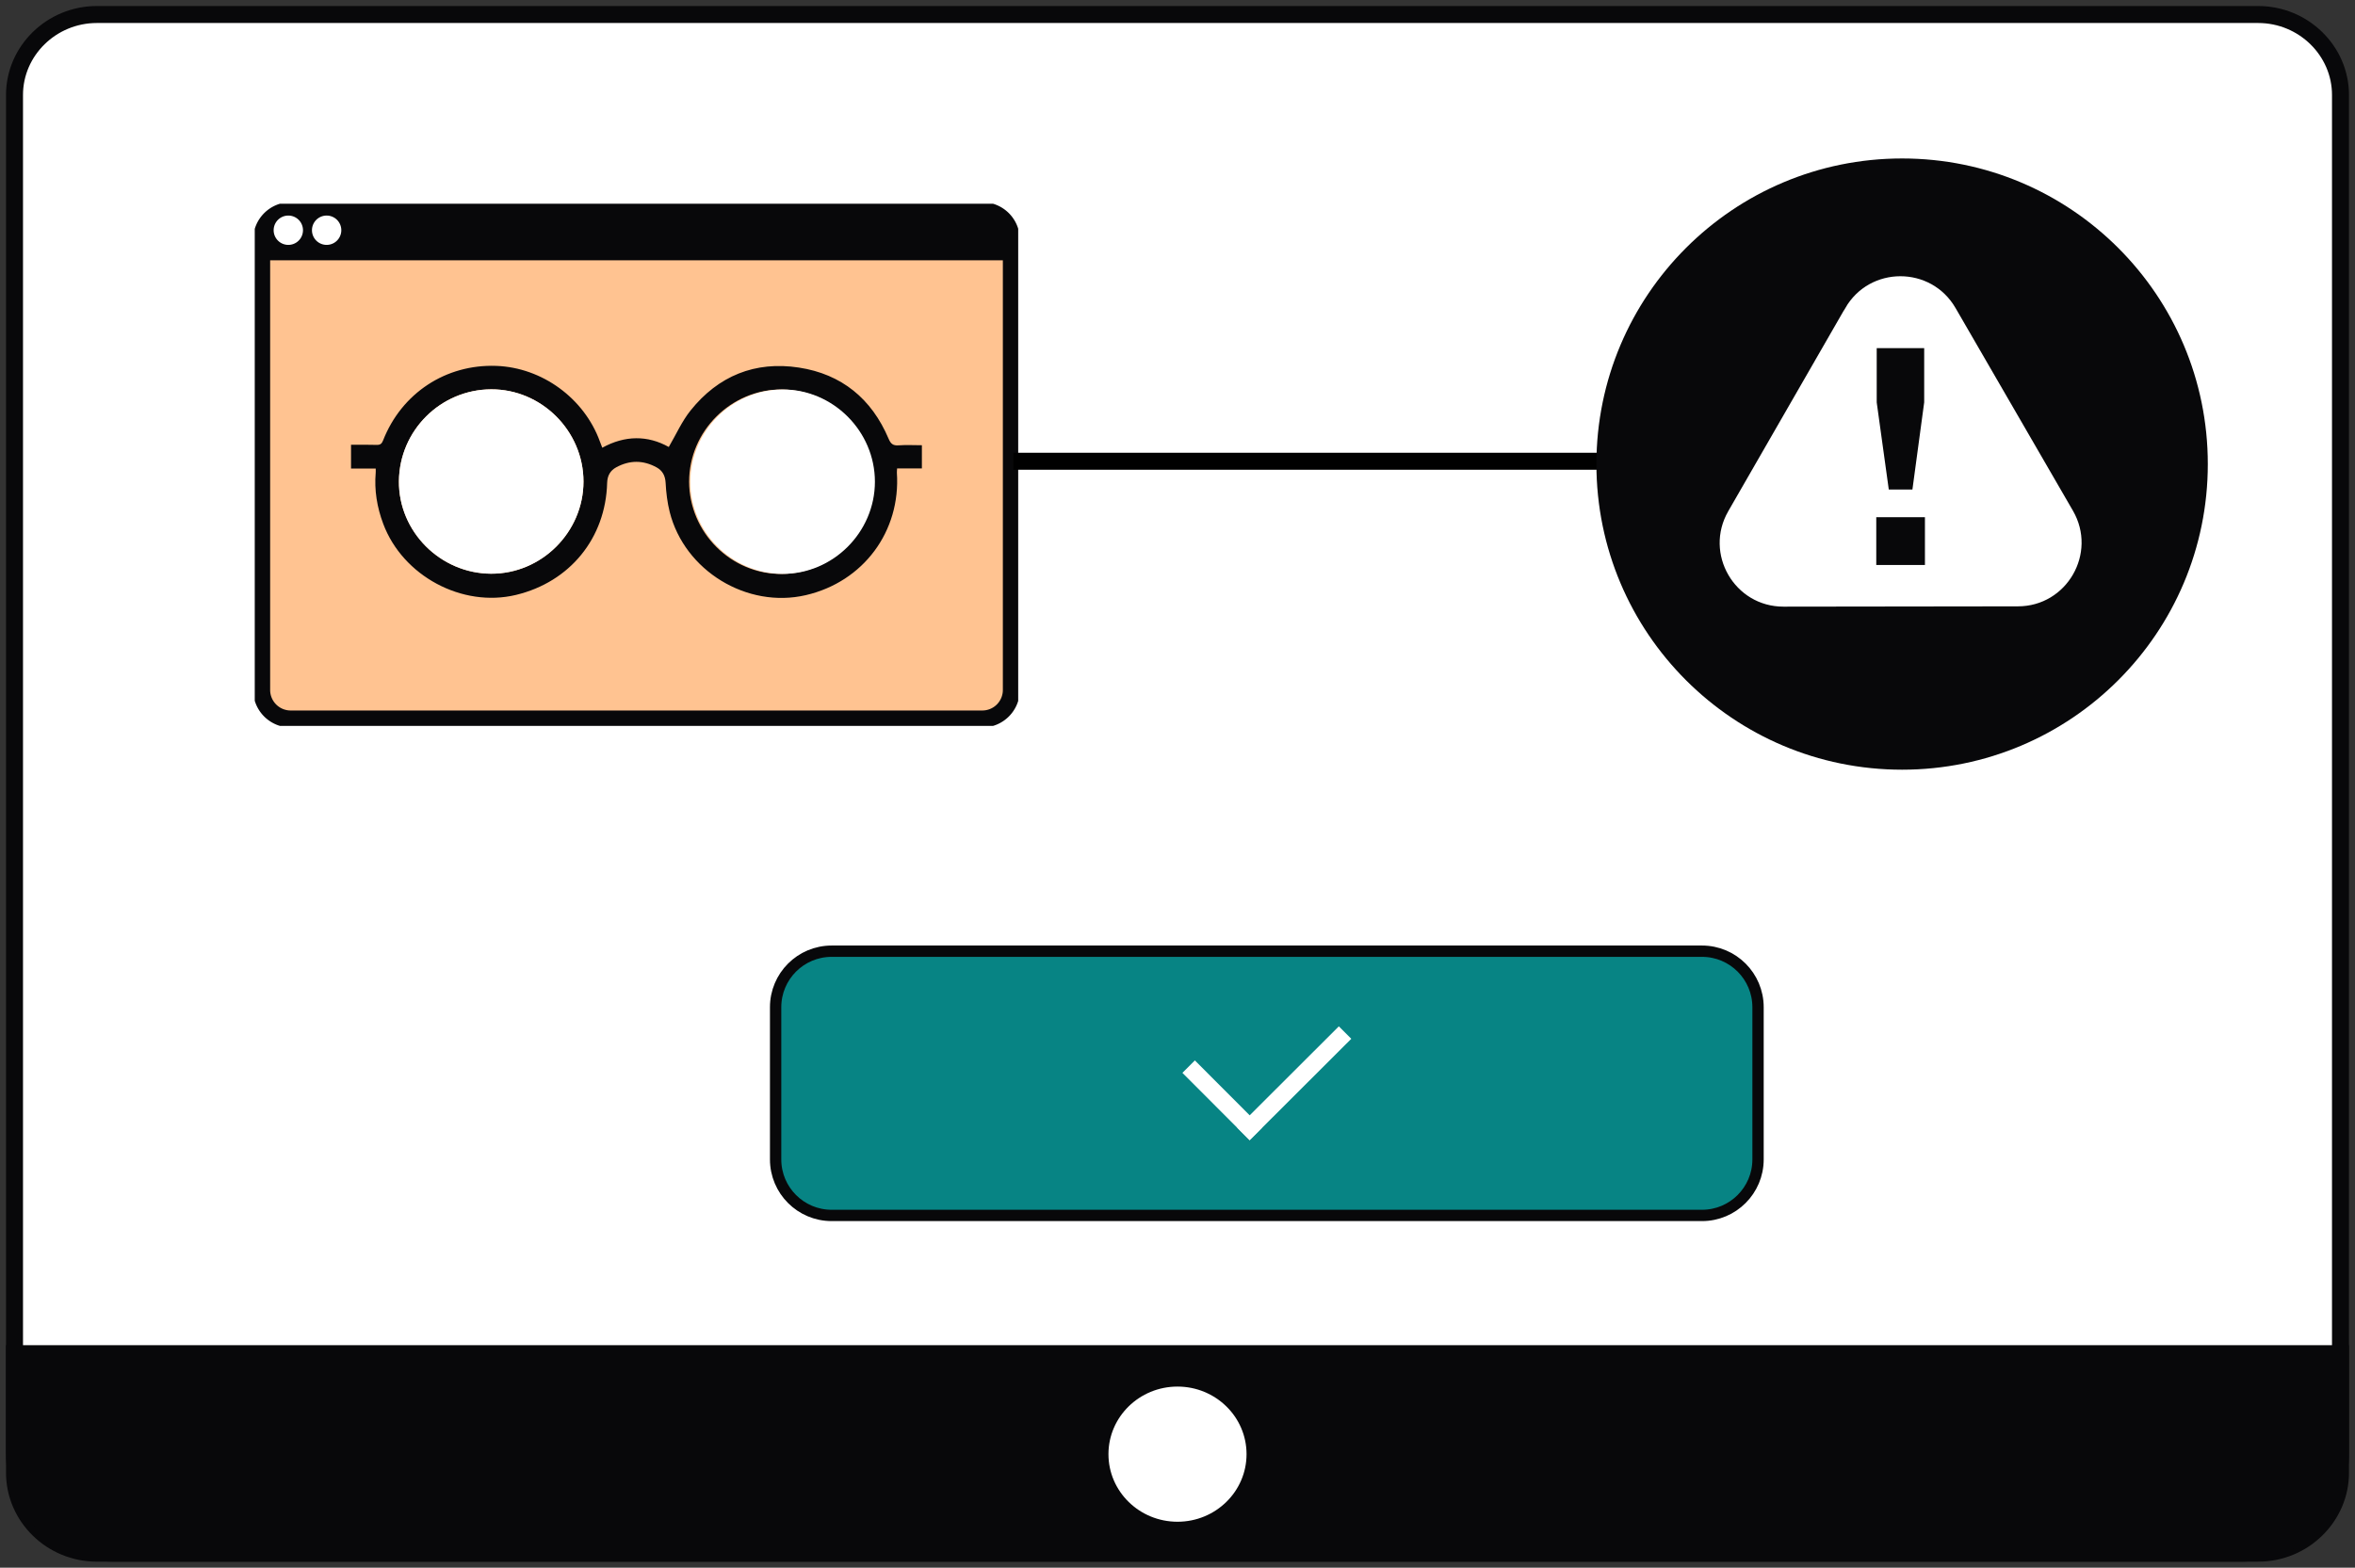
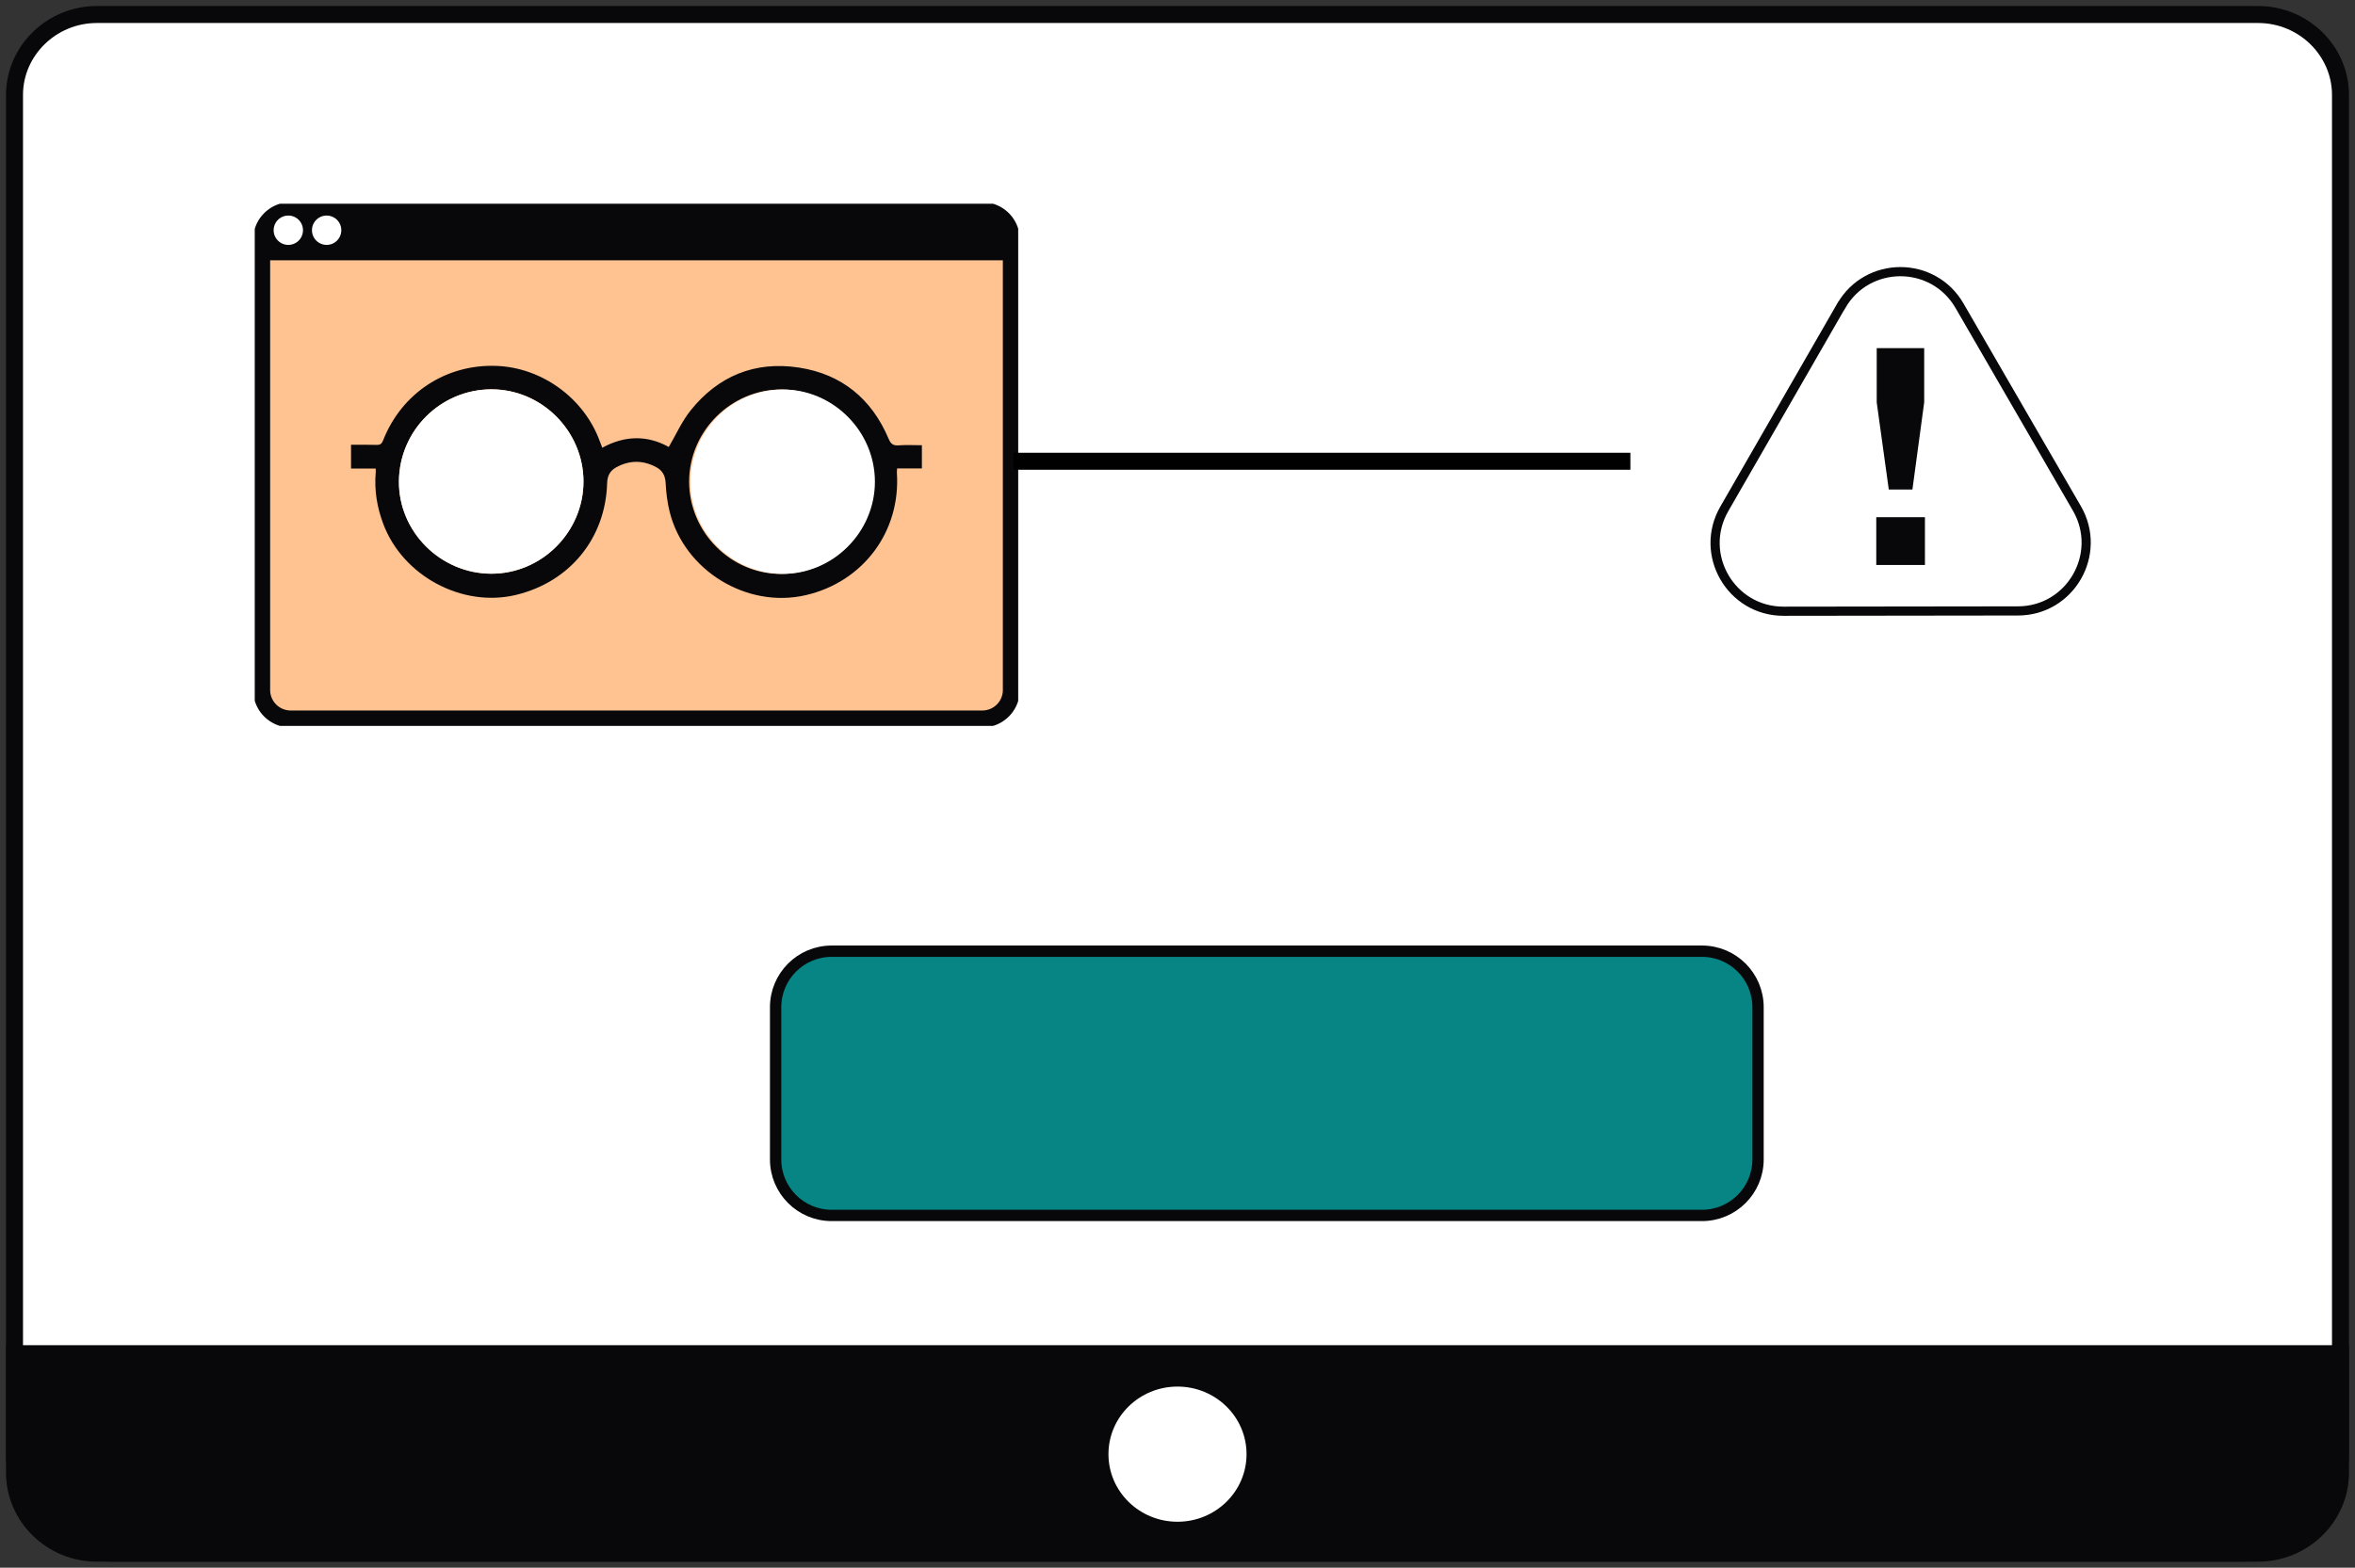
<svg xmlns="http://www.w3.org/2000/svg" fill="none" viewBox="0 0 416 277">
  <rect x="0" y="0" width="416" height="277" fill="#333333" stroke="none" />
  <path d="M398.894 274.436H17.106c-8.025 0-14.543-6.427-14.543-14.209V16.773c0-7.782 6.518-14.209 14.543-14.209h381.788c8.025 0 14.543 6.427 14.543 14.21v243.453c0 7.782-6.518 14.209-14.543 14.209z" fill="#fff" stroke="#08080A" stroke-width="3" stroke-miterlimit="10" />
  <path d="M395.899 275.936H20.097c-10.506 0-19.038-8.535-19.038-19.053v-19.197h413.878v19.197c0 10.514-8.528 19.053-19.038 19.053z" fill="#08080A" />
  <path d="M208 268.882c6.736 0 12.196-5.346 12.196-11.941 0-6.595-5.46-11.941-12.196-11.941s-12.196 5.346-12.196 11.941c0 6.595 5.46 11.941 12.196 11.941z" fill="#fff" />
  <g clip-path="url(#RJQ_cps2a17ia)">
    <path d="M300.65 168.07H146.91c-5.468 0-9.9 4.432-9.9 9.9v26.89c0 5.468 4.432 9.9 9.9 9.9h153.74c5.468 0 9.9-4.432 9.9-9.9v-26.89c0-5.468-4.432-9.9-9.9-9.9z" fill="#078484" stroke="#08080A" stroke-width="2" stroke-miterlimit="10" />
-     <path d="M236.501 181.348l-17.948 17.917 2.197 2.201 17.948-17.917-2.197-2.201z" fill="#fff" />
-     <path d="M211.069 187.37l-2.201 2.197 11.876 11.897 2.201-2.197-11.876-11.897z" fill="#fff" />
  </g>
  <g clip-path="url(#RJQ_cps2a17ib)">
    <path d="M173.52 37.22H51.35a5.13 5.13 0 00-5.13 5.13v79.56a5.13 5.13 0 005.13 5.13h122.17a5.13 5.13 0 005.13-5.13V42.35a5.13 5.13 0 00-5.13-5.13z" fill="#FFC391" stroke="#08080A" stroke-width="3" stroke-miterlimit="10" />
-     <path d="M173.51 127.38H51.35c-3.02 0-5.48-2.46-5.48-5.48V42.35c0-3.02 2.46-5.48 5.48-5.48h122.16c3.02 0 5.48 2.46 5.48 5.48v79.55c0 3.02-2.46 5.48-5.48 5.48zM51.35 37.56c-2.64 0-4.79 2.15-4.79 4.79v79.55c0 2.64 2.15 4.79 4.79 4.79h122.16c2.64 0 4.79-2.15 4.79-4.79V42.35c0-2.64-2.15-4.79-4.79-4.79H51.35z" fill="#08080A" />
    <path d="M173.43 37.22H52.01c-3.2 0-5.79 2.59-5.79 5.79v2.98h132.43v-3.55c0-2.88-2.34-5.22-5.22-5.22z" fill="#08080A" />
    <path d="M50.93 43.27a2.59 2.59 0 100-5.18 2.59 2.59 0 000 5.18zm9.36-2.59a2.59 2.59 0 11-5.181-.001 2.59 2.59 0 015.181.001z" fill="#fff" />
    <path d="M162.85 82.77h-4.38c-.02.32-.05.54-.04.76.7 10.37-5.92 19.27-16.09 21.63-10.38 2.41-21.43-4.31-24.04-14.7-.42-1.67-.63-3.42-.72-5.15-.07-1.27-.56-2.16-1.6-2.73-2.36-1.3-4.77-1.3-7.14 0-1.04.57-1.55 1.47-1.59 2.74-.26 9.77-6.58 17.51-16.11 19.8-9.5 2.28-19.99-3.35-23.44-12.56-1.1-2.93-1.6-5.94-1.33-9.07.02-.19 0-.39 0-.7h-4.36v-4.2c1.53 0 3.03-.03 4.53.02.64.02.9-.21 1.13-.78 3.27-8.36 11.09-13.5 19.99-13.18 8.1.29 15.54 5.72 18.31 13.36.12.34.26.67.42 1.1 4.01-2.2 8.01-2.22 11.75-.13 1.29-2.2 2.31-4.53 3.84-6.44 4.9-6.13 11.41-8.78 19.16-7.59 7.54 1.16 12.83 5.51 15.82 12.55.38.9.77 1.26 1.75 1.19 1.37-.1 2.76-.02 4.14-.02v4.14-.04zm-41.12 2.35c.02 8.96 7.41 16.35 16.32 16.29 8.99-.06 16.35-7.45 16.27-16.35-.08-8.97-7.34-16.21-16.27-16.24-8.92-.03-16.33 7.37-16.32 16.3zm-18.66-.02c0-8.94-7.39-16.34-16.31-16.31-8.94.04-16.21 7.28-16.29 16.23-.08 8.89 7.3 16.31 16.27 16.35 8.92.04 16.32-7.34 16.33-16.28v.01z" fill="#08080A" />
    <path d="M103.07 85.1c0-8.94-7.39-16.34-16.31-16.31-8.94.04-16.21 7.28-16.29 16.23-.08 8.89 7.3 16.31 16.27 16.35 8.92.04 16.32-7.34 16.33-16.28v.01zm51.48.03c0-8.94-7.39-16.34-16.31-16.31-8.94.04-16.21 7.28-16.29 16.23-.08 8.89 7.3 16.31 16.27 16.35 8.92.04 16.32-7.34 16.33-16.28v.01z" fill="#fff" />
  </g>
  <path stroke="#000" stroke-width="3" d="M179 81.5h109" />
  <g clip-path="url(#RJQ_cps2a17ic)">
-     <path d="M336 136c29.823 0 54-24.177 54-54s-24.177-54-54-54-54 24.177-54 54 24.177 54 54 54z" fill="#08080A" />
    <path d="M325.233 54.05l-20.642 35.865c-4.637 8.055 1.179 18.098 10.467 18.085l41.39-.053c9.288 0 15.077-10.07 10.427-18.112L346.14 54.023c-4.65-8.042-16.27-8.029-20.893.027h-.014z" fill="#fff" stroke="#08080A" stroke-width="1.62" stroke-miterlimit="10" />
    <path d="M331.434 91.386h8.598v8.44h-8.598v-8.44zm.079-20.298V61.51h8.387v9.58l-2.08 15.408h-4.174L331.513 71.1v-.013z" fill="#08080A" />
  </g>
  <defs>
    <clipPath id="RJQ_cps2a17ia">
      <path fill="#fff" transform="translate(136 167)" d="M0 0h175.56v48.83H0z" />
    </clipPath>
    <clipPath id="RJQ_cps2a17ib">
      <path fill="#fff" transform="translate(45 36)" d="M0 0h134.86v92.26H0z" />
    </clipPath>
    <clipPath id="RJQ_cps2a17ic">
      <path fill="#fff" transform="translate(282 28)" d="M0 0h108v108H0z" />
    </clipPath>
  </defs>
</svg>